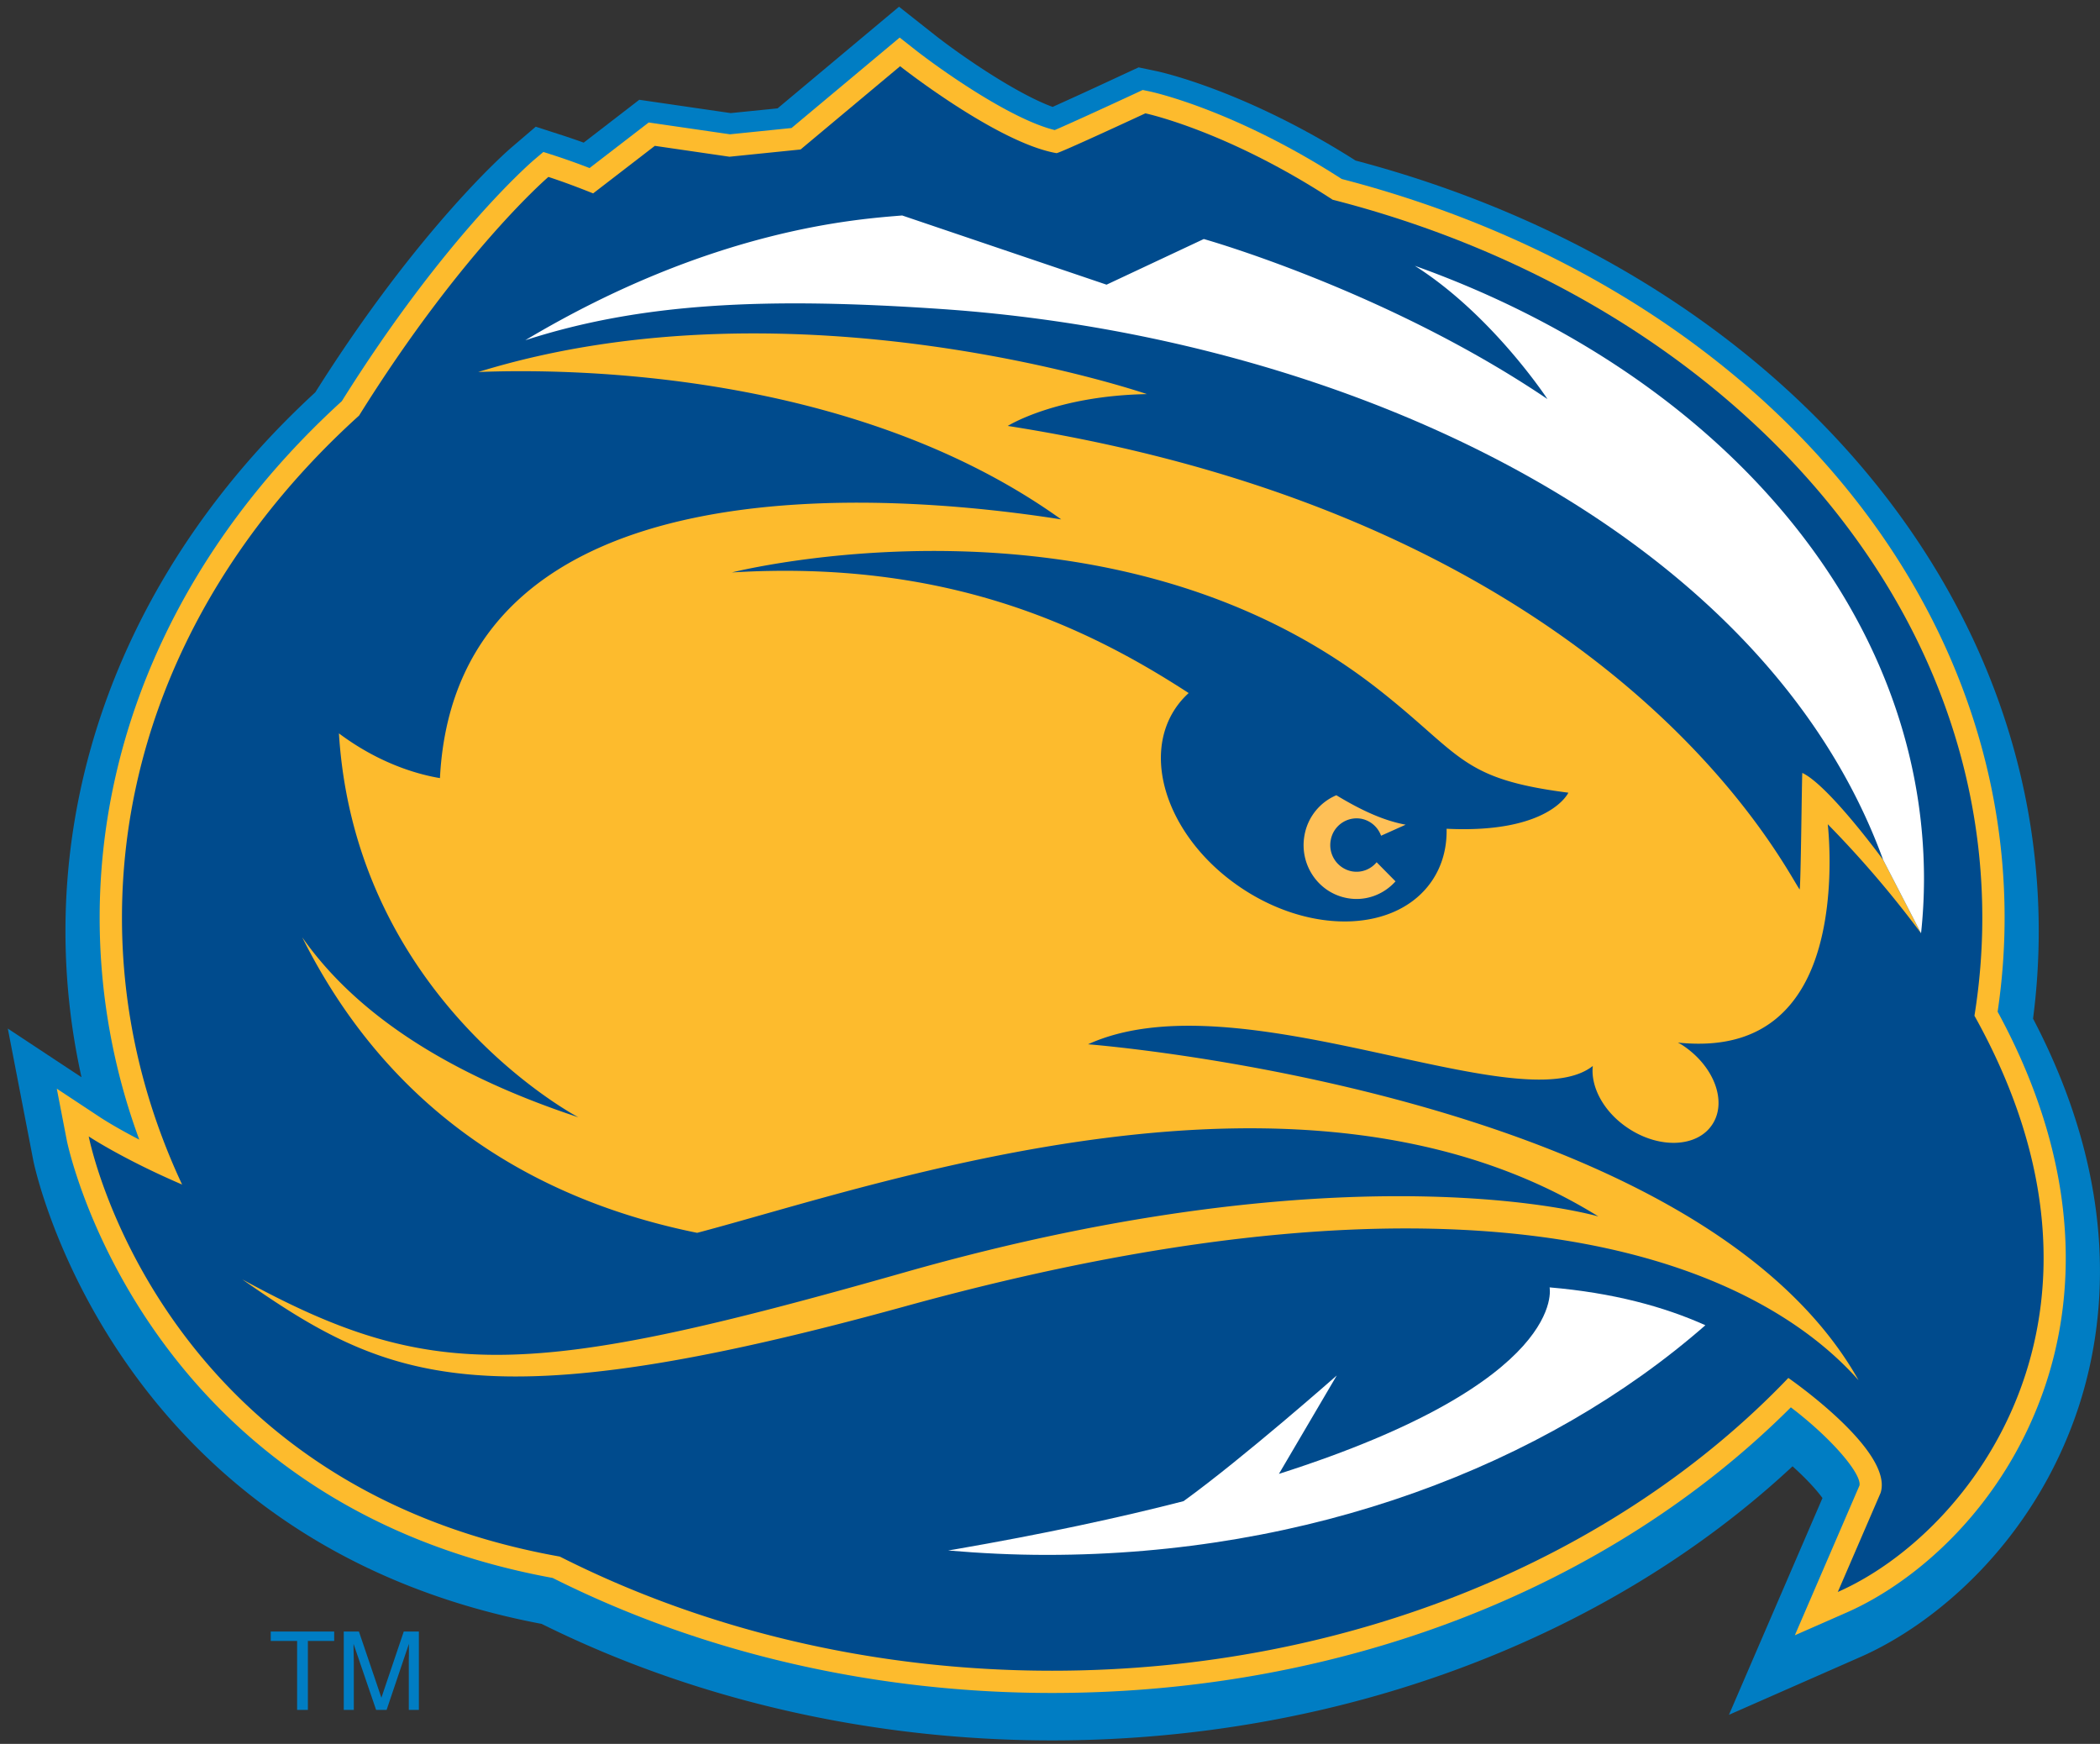
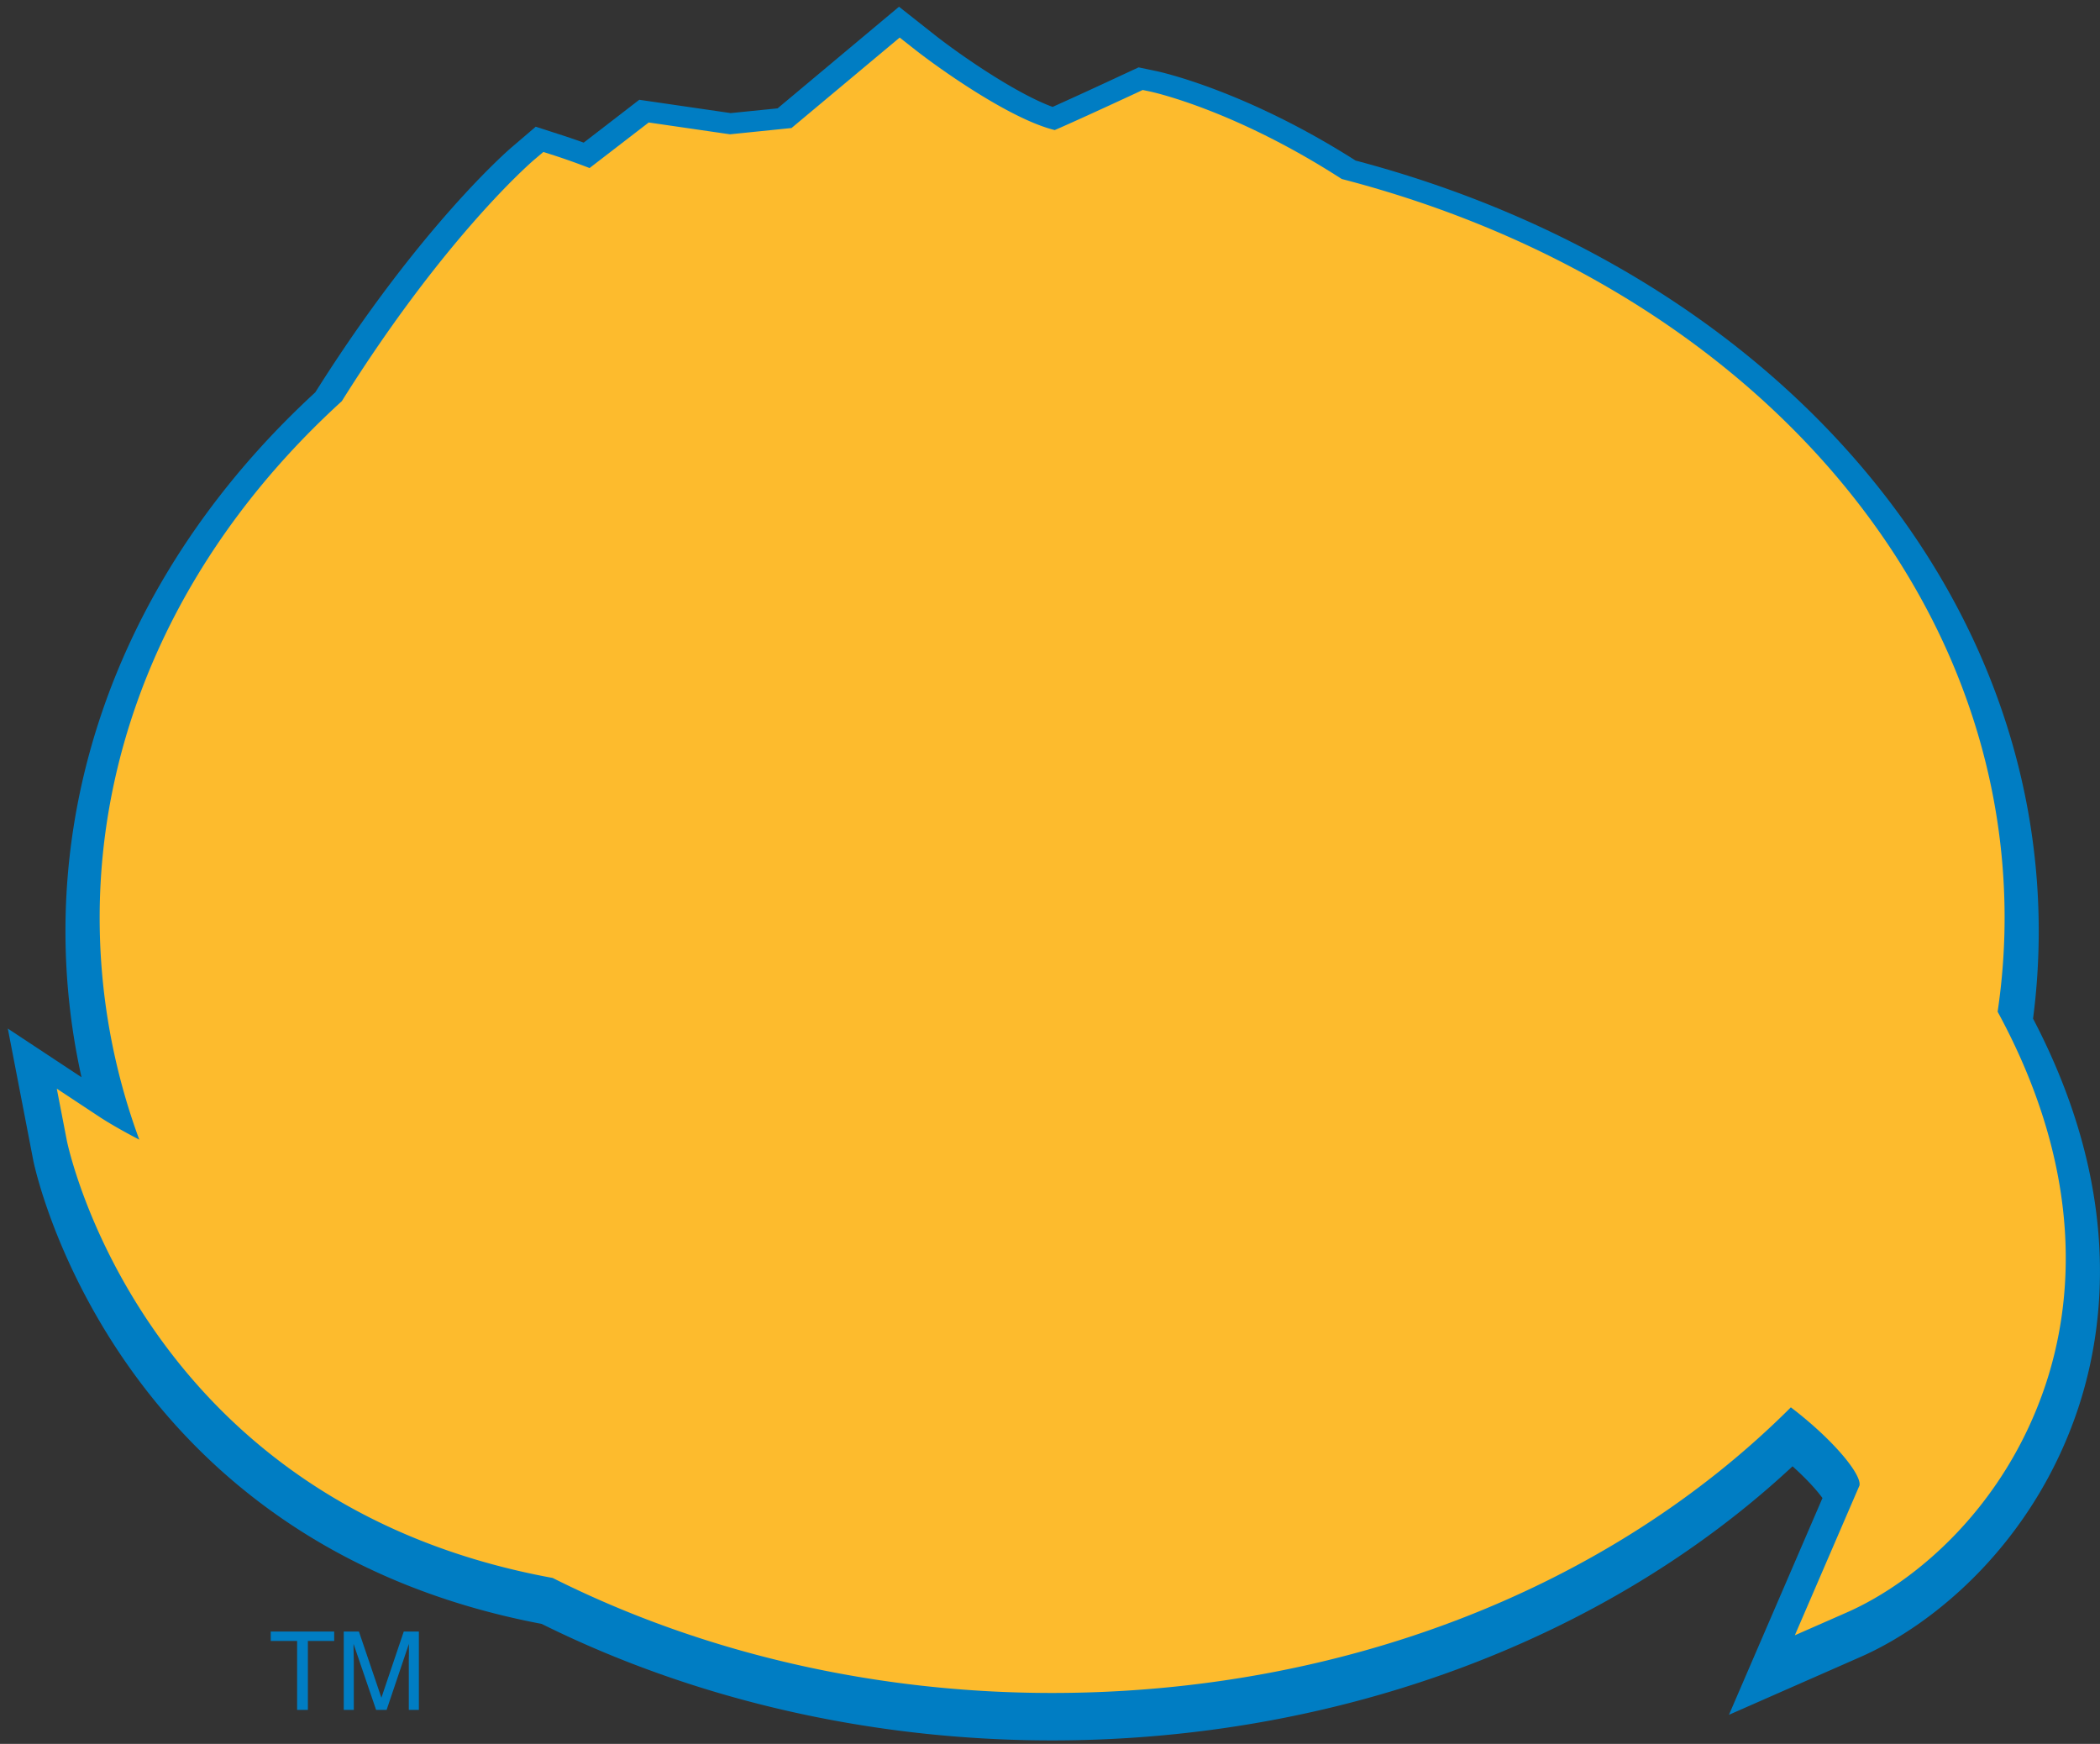
<svg xmlns="http://www.w3.org/2000/svg" width="112" height="93" fill="none">
  <rect width="100%" height="100%" fill="#333333" stroke="none" />
  <path d="M17.824 87.008v.5H16.42v3.677h-.574v-3.677h-1.407v-.5h3.386zM18.333 87.008h.81l1.198 3.529 1.193-3.53h.806v4.178h-.538v-2.464c0-.089 0-.226.005-.425.002-.199.002-.407.002-.633l-1.19 3.522h-.56l-1.204-3.522v.127c0 .103.002.258.008.465.003.213.007.367.007.466v2.464h-.537v-4.177zM56.113 92.813c-9.62 0-19.03-2.145-27.224-6.213C5.93 82.255 1.812 62.085 1.774 61.879L.417 54.852l3.93 2.595a35.929 35.929 0 01-.856-7.796c0-10.625 4.732-20.827 13.325-28.729 5.538-8.79 10.272-12.898 10.472-13.066l1.285-1.099 1.607.52c.307.104.624.21.95.33l2.965-2.286 4.876.71 2.5-.252 6.476-5.42 1.921 1.517c1.445 1.133 4.356 3.126 6.272 3.825.855-.385 2.252-1.021 3.671-1.685l.914-.423.984.206c.19.043 4.721 1.03 10.588 4.763 21.798 5.759 36.435 22.262 36.435 41.09 0 1.549-.1 3.119-.303 4.67 4.717 9.016 3.904 16.312 2.38 20.857-2.355 7.002-7.528 11.402-11.586 13.185l-7.013 3.084 4.988-11.56c-.265-.364-.786-.963-1.596-1.692-9.974 9.297-24.329 14.617-39.489 14.617z" fill="#007DC3" />
  <path d="M56.113 90.283c-9.435 0-18.642-2.119-26.639-6.134C7.541 80.134 3.604 61.024 3.566 60.831l-.537-2.774 2.359 1.558c.013.007.735.484 2.04 1.16a34.208 34.208 0 01-2.113-11.832c0-10.188 4.586-19.967 12.915-27.549C23.7 12.665 28.28 8.7 28.474 8.532l.506-.428.635.204c.665.217 1.29.446 1.828.654l3.155-2.43 4.335.63 3.282-.335 5.768-4.824.757.596c1.321 1.043 5.136 3.759 7.513 4.337.696-.296 2.612-1.171 4.333-1.97l.358-.168.387.081c.184.04 4.522.987 10.227 4.666 21.153 5.486 35.354 21.297 35.354 39.399 0 1.67-.126 3.35-.372 5.009 4.712 8.668 3.991 15.614 2.541 19.938-2.165 6.443-6.886 10.473-10.588 12.1l-2.768 1.216 3.448-7.99c.116-.599-1.416-2.457-3.661-4.166-9.7 9.692-23.99 15.232-39.399 15.232z" fill="#FDBB2D" />
-   <path d="M98.015 84.899l2.283-5.285c.722-2.237-4.92-6.13-4.92-6.13-9.07 9.494-23.284 15.613-39.265 15.613-9.643 0-18.642-2.234-26.257-6.087C8.316 79.163 4.732 60.604 4.732 60.604s1.818 1.207 4.98 2.566c-2.07-4.423-3.207-9.215-3.207-14.227 0-10.29 4.784-19.675 12.646-26.781 5.474-8.773 10.097-12.727 10.097-12.727.846.277 1.627.575 2.386.878l3.291-2.535 3.98.58 3.792-.386 5.309-4.44s5.18 4.085 8.34 4.635c.132.02 4.741-2.123 4.741-2.123s4.325.912 9.986 4.606c20.085 5.139 34.65 20.337 34.65 38.292 0 1.771-.144 3.515-.419 5.226 8.888 15.925-.186 27.61-7.29 30.73zm-72.511-65.06h-.002.002zm74.931 26.017s-2.9-3.972-4.31-4.637c-.026-.013-.081 6.312-.148 6.212-.947-1.408-10.055-19.669-42.23-24.717 0 0 2.554-1.61 7.425-1.697 0 0-18.695-6.418-35.668-1.178 4.721-.19 19.975-.116 31.095 7.86-8.958-1.41-32.253-3.399-33.135 13.796-1.158-.193-3.212-.759-5.388-2.385.891 14.255 12.772 20.473 12.772 20.473-7.434-2.457-12.07-5.806-14.731-9.6 5 9.998 13.312 14.195 21.065 15.762 9.805-2.586 32.364-10.63 48.066-.873 0 0-13.003-3.849-37 2.98-19.94 5.672-25.186 5.925-35.328.374 7.685 5.38 12.784 7.658 35.327 1.446 30.617-8.45 45.225-2.432 50.876 3.933C90.45 58.18 58.029 55.69 58.029 55.69c8.02-3.652 23.026 4.225 26.92 1.157-.123 1.12.584 2.456 1.883 3.317 1.67 1.113 3.682 1.028 4.486-.191.81-1.215.108-3.107-1.564-4.22-.085-.06-.175-.099-.262-.152 2.054.205 4.956.01 6.688-3.037 1.925-3.383 1.3-8.61 1.3-8.61a55.85 55.85 0 014.975 5.817l-2.02-3.914z" fill="#004B8D" />
-   <path d="M90.953 70.673C82.378 78.179 69.827 82.92 55.829 82.92c-1.78 0-3.534-.087-5.261-.235l.332-.055c4.748-.822 8.786-1.69 12.222-2.575 3.207-2.321 8.172-6.703 8.172-6.703L68.209 78.6c15.492-4.942 14.436-9.946 14.436-9.946 3.395.29 6.11 1.03 8.308 2.019z" fill="#fff" />
-   <path d="M73.505 36.754c-14.442-11.328-34.47-6.227-34.47-6.227 11.346-.688 18.801 2.817 24.361 6.433a4.46 4.46 0 00-.722.838c-1.83 2.764-.24 7.046 3.548 9.568 3.786 2.523 8.34 2.333 10.174-.43.537-.81.777-1.749.756-2.74 5.502.268 6.494-1.923 6.494-1.923-5.776-.74-5.65-1.994-10.14-5.519z" fill="#004B8D" />
-   <path d="M72.607 43.664a1.41 1.41 0 011.05.904l1.303-.584-.004-.007c-1.19-.22-2.396-.788-3.684-1.568a2.856 2.856 0 00-1.698 2.13c-.288 1.56.722 3.06 2.257 3.352.992.19 1.961-.179 2.596-.89l-1.007-1.019c-.314.38-.813.58-1.33.483a1.422 1.422 0 01-1.117-1.662 1.403 1.403 0 011.634-1.139z" fill="#FEC057" />
-   <path d="M102.456 49.77a27.35 27.35 0 00.157-2.884c0-14.502-11.129-26.992-27.156-32.711 4.134 2.62 7.073 7.106 7.073 7.106-8.568-5.793-18.328-8.534-18.328-8.534l-5.186 2.434-10.899-3.69c-2.346.195-10.11.687-20.101 6.653 6.156-1.991 12.802-2.307 22.17-1.666 21.72 1.48 43.875 11.875 50.249 29.378l2.021 3.914z" fill="#fff" />
</svg>